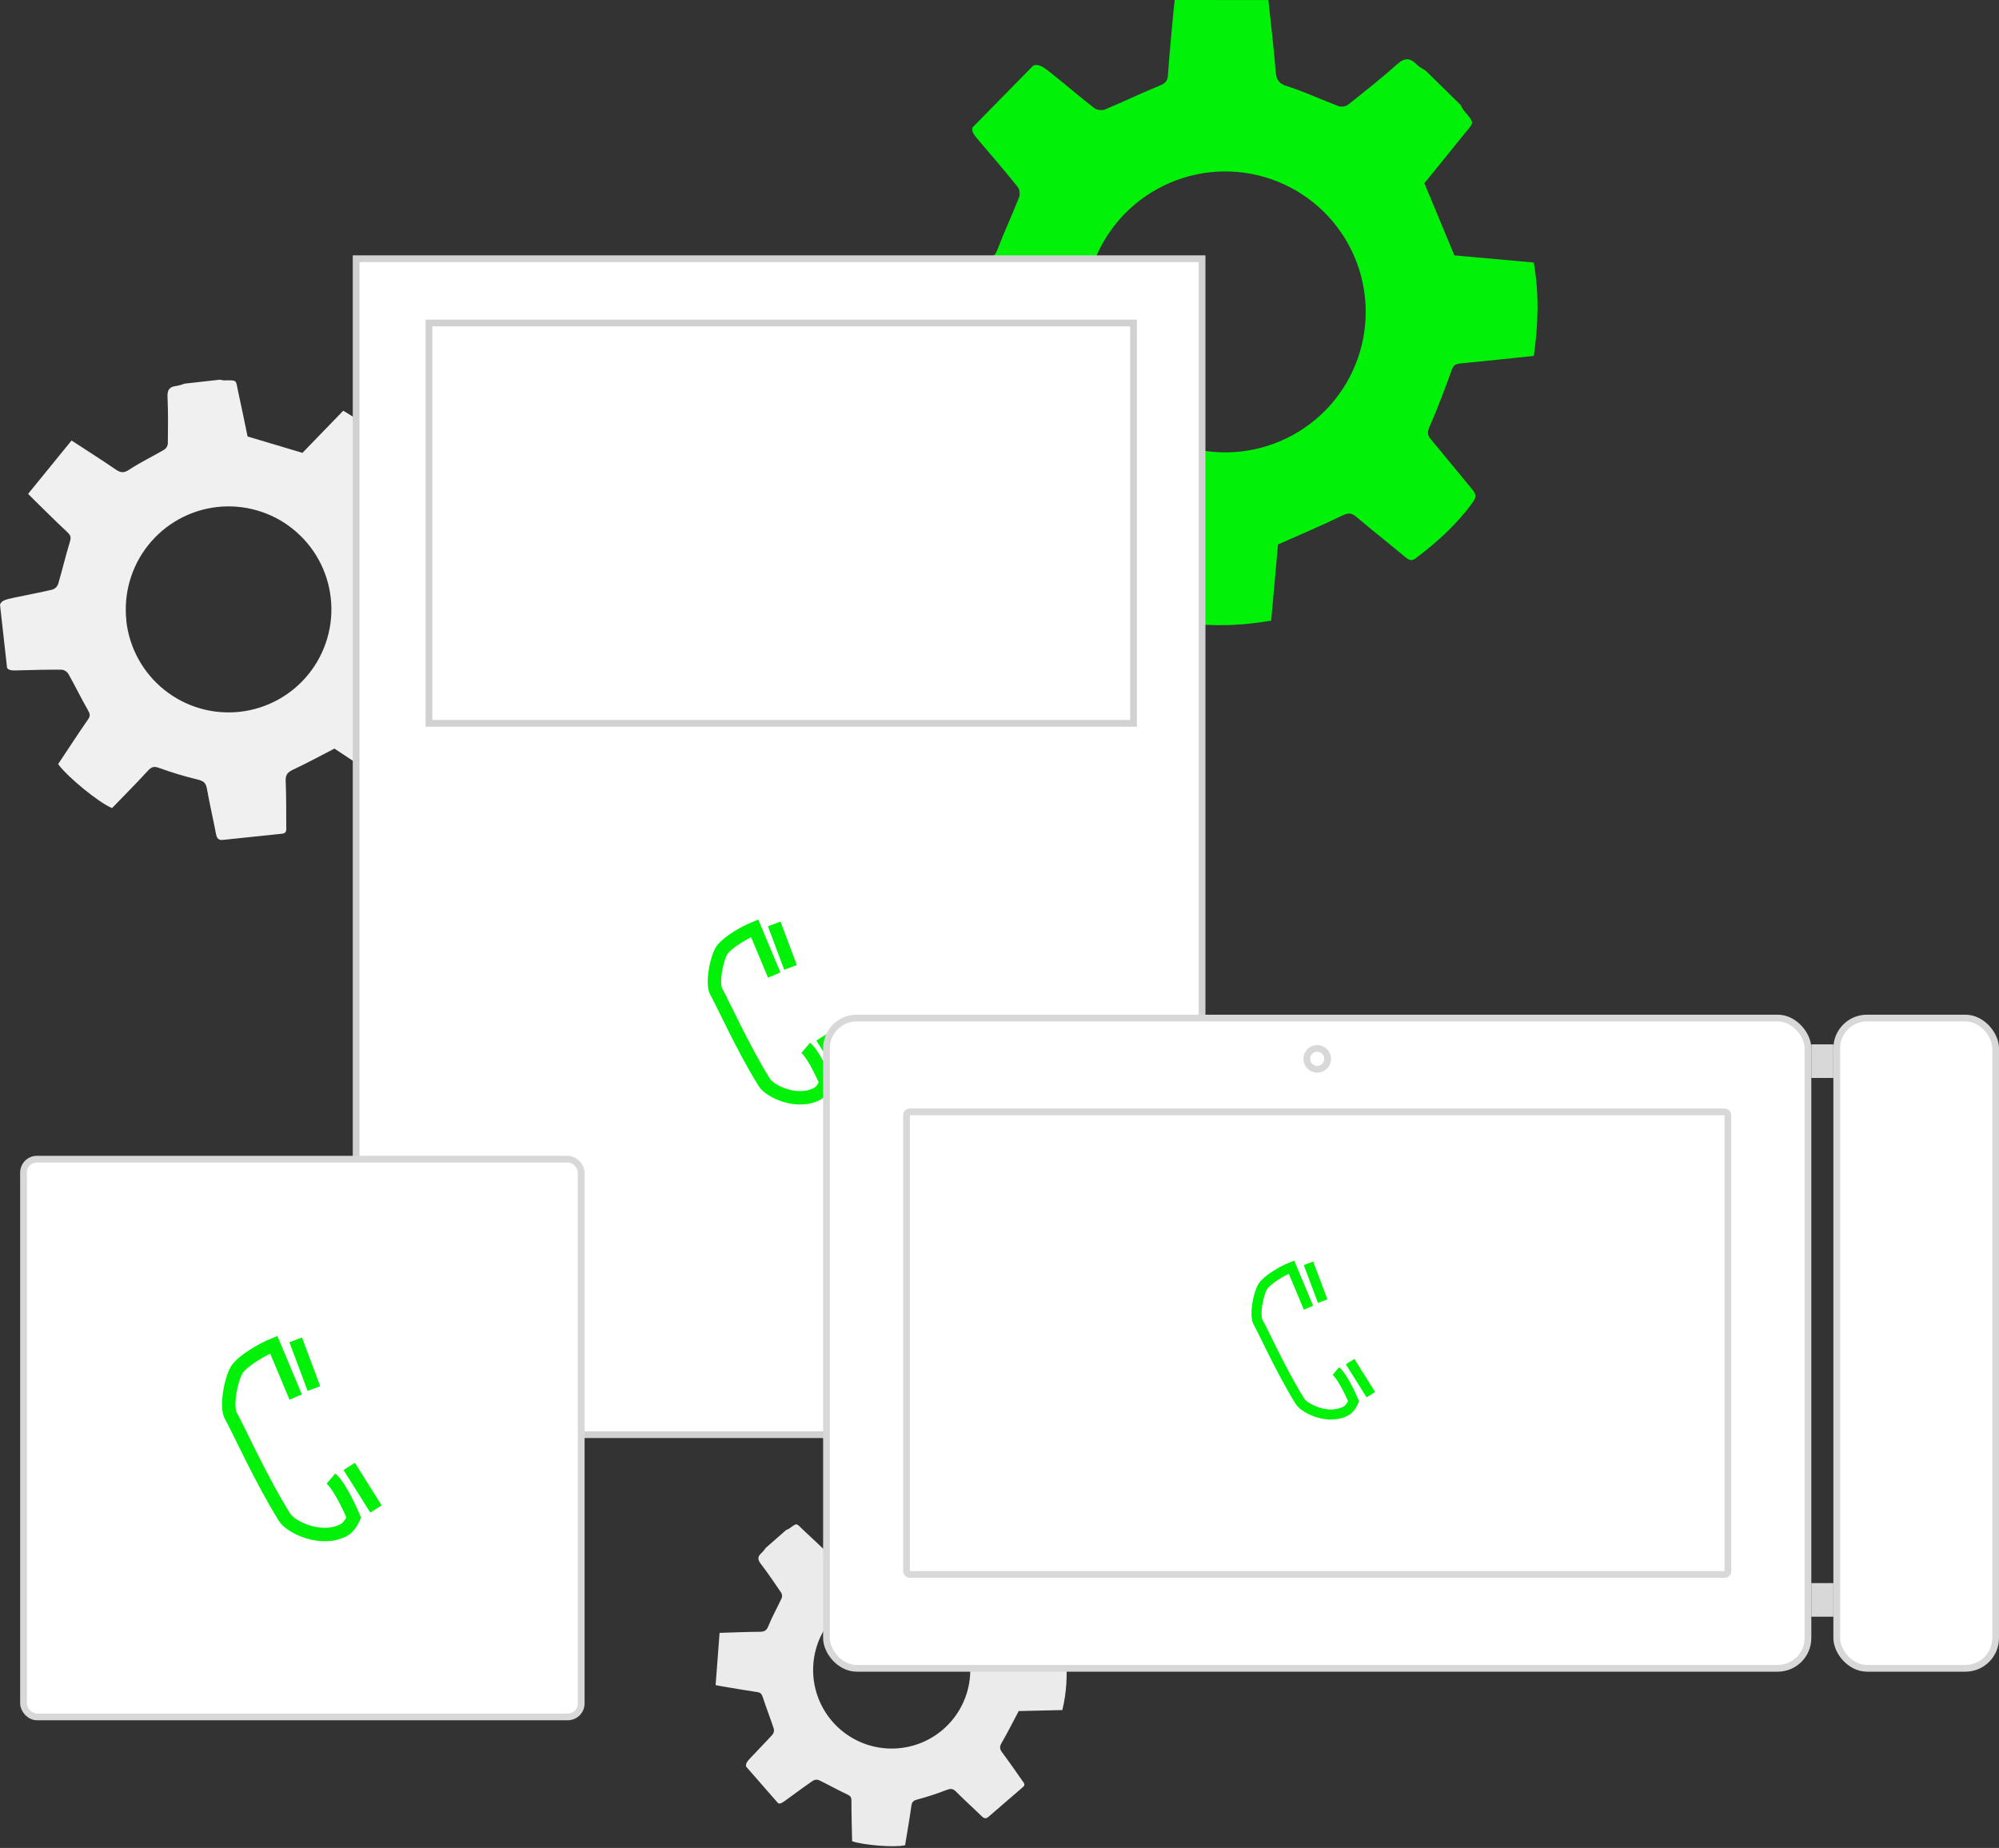
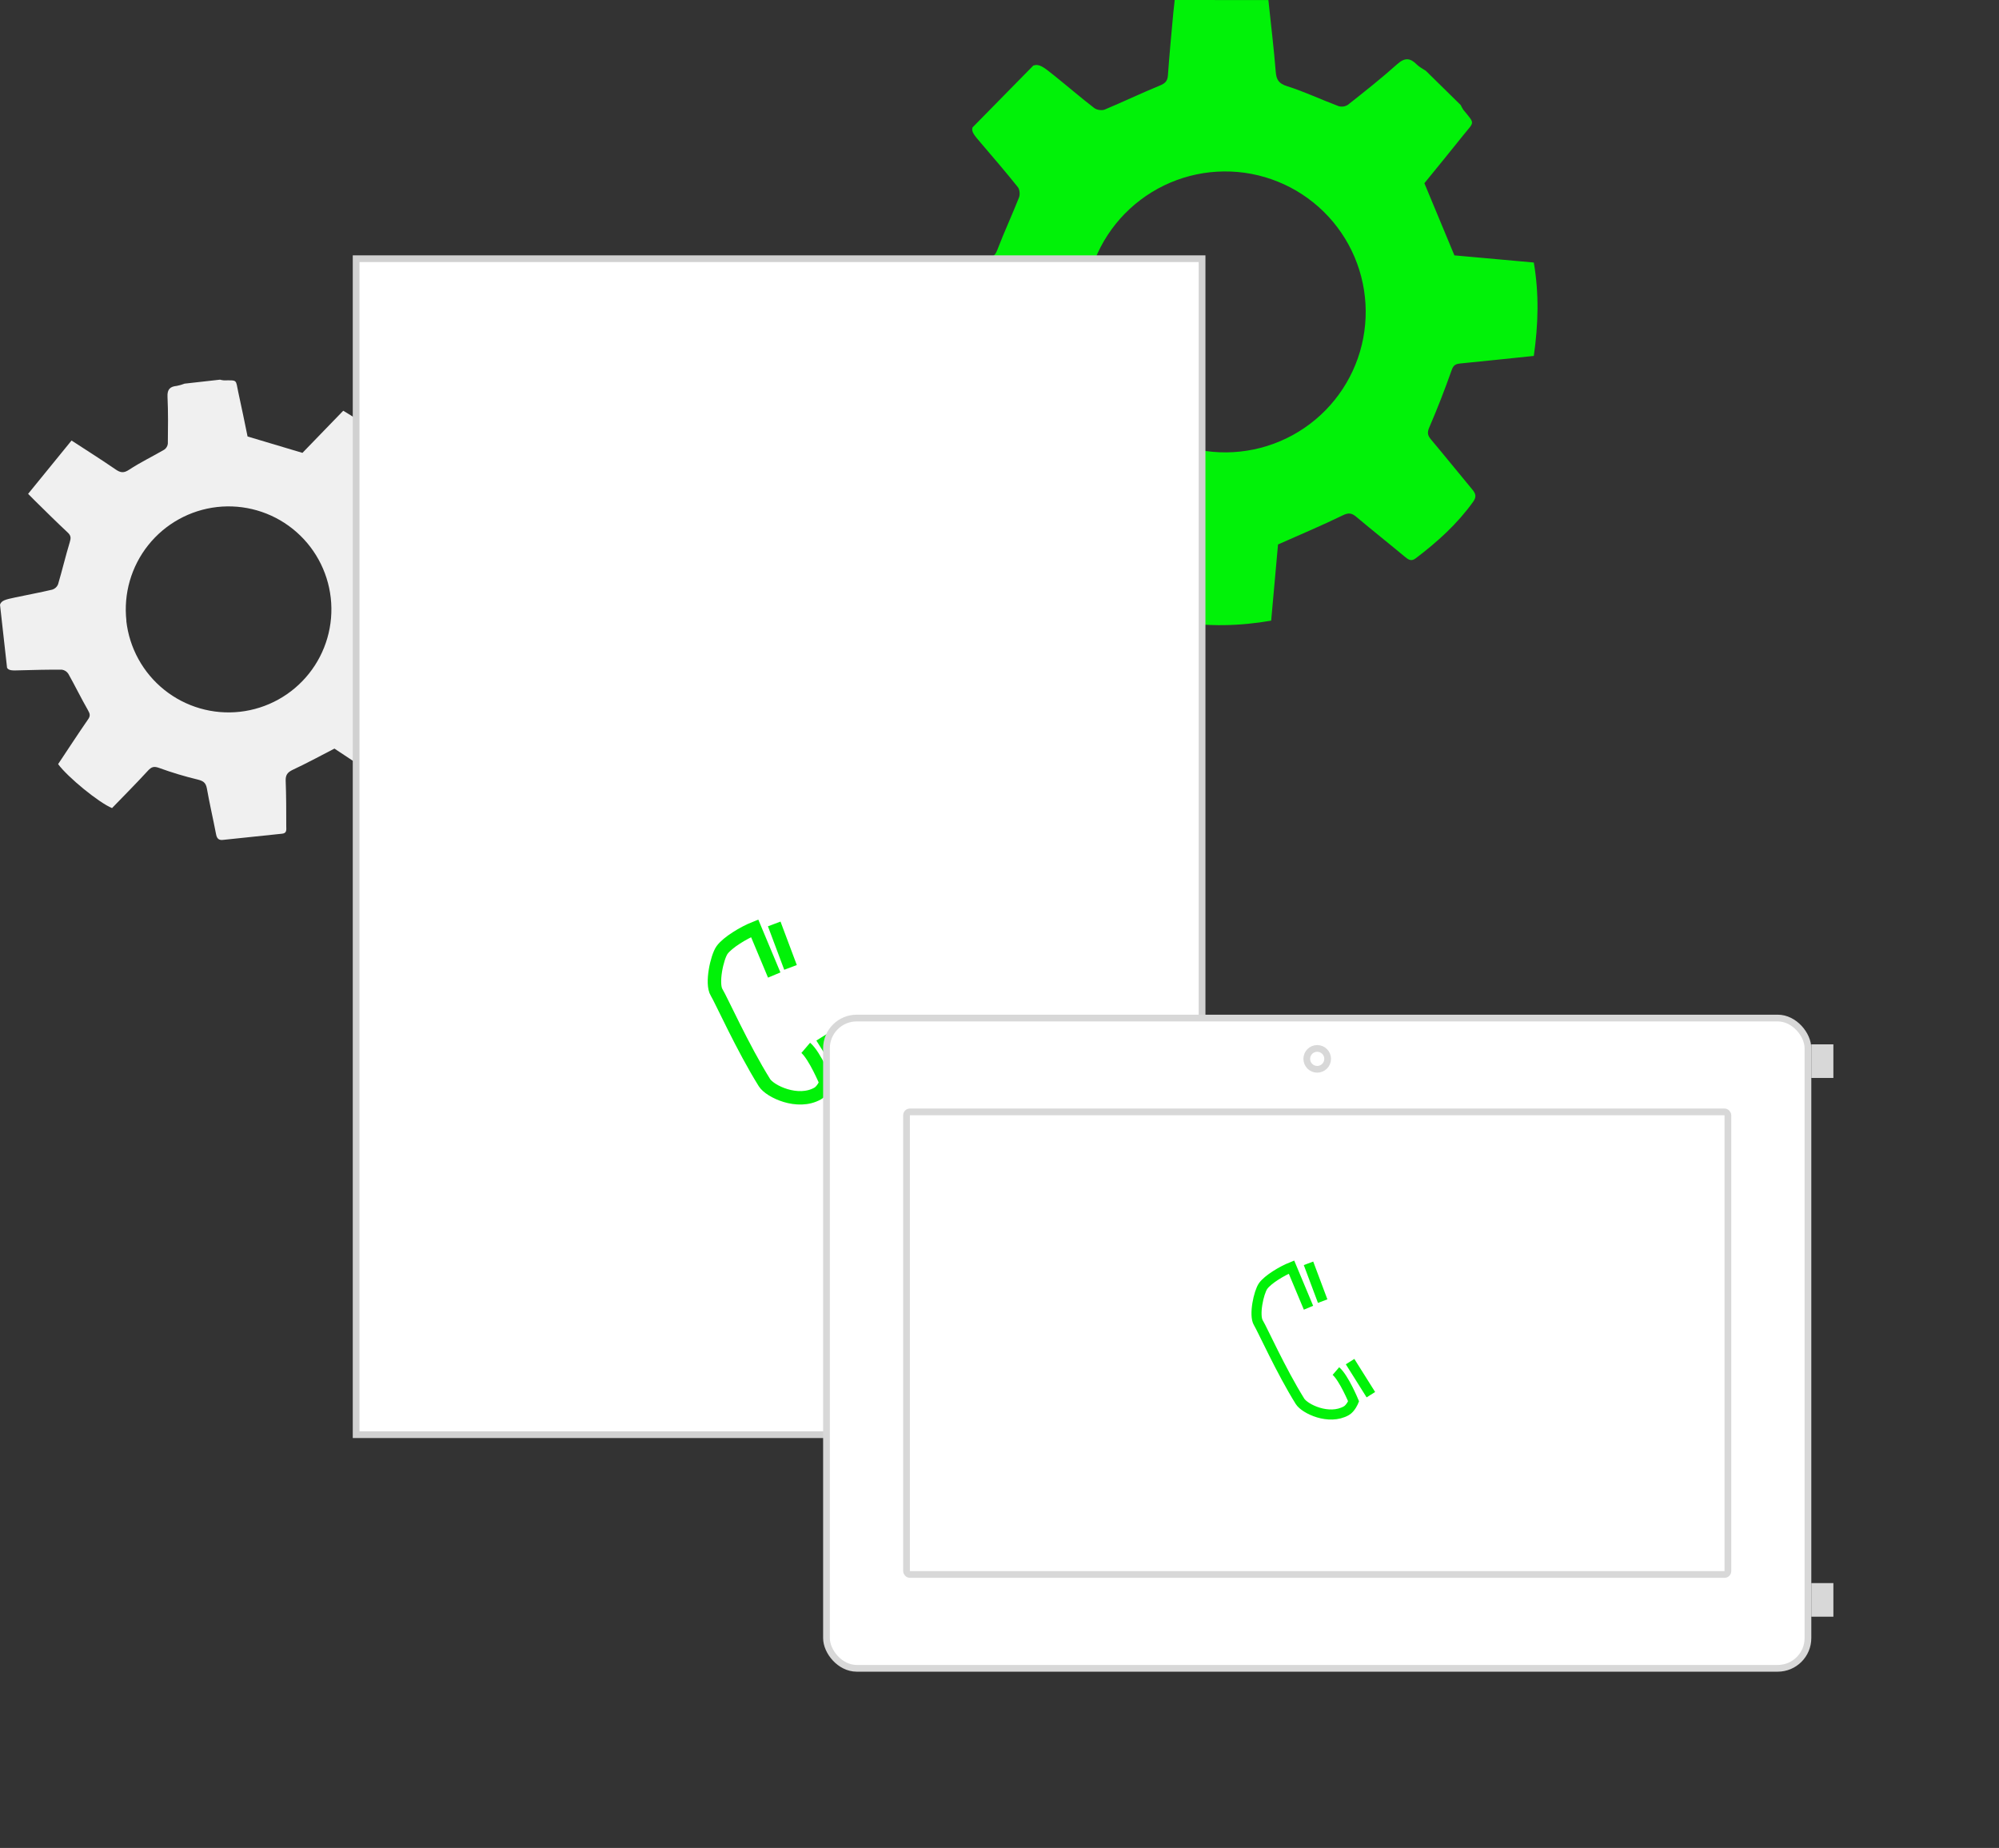
<svg xmlns="http://www.w3.org/2000/svg" width="595" height="550" viewBox="0 0 595 550" fill="none">
  <rect x="0" y="0" width="595" height="550" fill="#333333" stroke="none" />
-   <path d="M222.11 525.831L231.612 536.698C232.317 536.968 232.9 536.537 234.328 535.481C236.903 533.599 239.458 531.71 242.087 529.918C242.354 529.781 242.647 529.704 242.947 529.693C243.247 529.682 243.545 529.737 243.821 529.853C246.627 531.211 249.35 532.749 252.169 534.069C253.041 534.481 253.424 534.828 253.427 535.845C253.427 539.913 253.552 543.98 253.633 548.002C257.14 549.206 266.269 549.917 269.4 549.199C270.022 545.373 270.717 541.476 271.257 537.554C271.425 536.334 271.811 535.9 273.066 535.581C275.976 534.805 278.841 533.868 281.648 532.775C282.79 532.347 283.553 532.215 284.515 533.19C287.012 535.71 289.664 538.082 292.196 540.559C292.878 541.229 293.483 541.386 294.198 540.756L304.489 531.871C305.332 531.144 304.679 530.539 304.286 529.982C302.313 527.16 300.35 524.325 298.285 521.57C297.506 520.537 297.503 519.797 298.162 518.674C299.91 515.678 301.464 512.56 303.218 509.262L316.212 508.963C317.442 503.828 317.789 498.52 317.238 493.269L304.688 491.18C303.292 487.277 302.082 483.631 300.663 480.072C300.251 479.039 300.399 478.528 301.103 477.82C303.552 475.323 305.93 472.748 308.353 470.235C308.878 469.691 309.19 469.247 308.707 468.497C306.262 464.71 303.53 461.177 300.045 458.261C299.266 457.618 298.741 457.704 298.014 458.226C295.083 460.317 292.113 462.351 289.191 464.456C288.483 464.964 288.013 465.07 287.138 464.61C284.106 463.001 281.004 461.543 277.87 460.16C277.069 459.806 276.927 459.391 276.905 458.663C276.811 454.596 276.686 450.528 276.583 446.355C271.454 445.225 266.366 444.694 261.079 445.18C260.339 449.631 259.602 454.049 258.9 458.277L246.515 462.364C244.262 460.224 241.659 457.74 239.027 455.301C236.867 453.299 237.418 453.148 234.843 454.979C234.578 455.133 234.299 455.261 234.01 455.362L227.896 460.726C227.557 461.236 227.17 461.712 226.741 462.148C225.55 463.159 225.392 464.05 226.419 465.398C228.581 468.208 230.563 471.152 232.552 474.087C232.682 474.326 232.758 474.589 232.777 474.86C232.796 475.131 232.757 475.403 232.662 475.657C231.374 478.441 229.843 481.128 228.703 483.959C228.147 485.35 227.477 485.658 226.129 485.668C222.268 485.687 218.406 485.864 214.181 485.99C213.782 491.242 213.393 496.364 213 501.545C213.965 501.726 214.525 501.838 215.085 501.931C218.532 502.504 221.975 503.109 225.434 503.621C226.399 503.766 226.741 504.21 227.043 505.13C228.06 508.29 229.296 511.386 230.325 514.542C230.391 514.839 230.391 515.146 230.325 515.443C230.258 515.739 230.128 516.017 229.942 516.258C228.012 518.394 225.994 520.422 224.037 522.516C222.432 524.19 221.843 524.824 222.11 525.831ZM247.815 512.444C245.791 510.134 244.243 507.447 243.258 504.538C242.273 501.629 241.87 498.554 242.074 495.49C242.277 492.425 243.082 489.431 244.442 486.677C245.803 483.923 247.692 481.465 250.003 479.441C252.313 477.418 255 475.869 257.909 474.883C260.818 473.897 263.892 473.495 266.957 473.698C270.022 473.9 273.016 474.705 275.77 476.066C278.524 477.426 280.983 479.316 283.006 481.626C285.03 483.937 286.579 486.624 287.565 489.533C288.55 492.442 288.953 495.517 288.75 498.582C288.547 501.647 287.743 504.642 286.382 507.396C285.021 510.15 283.132 512.609 280.821 514.633C276.154 518.719 270.054 520.784 263.865 520.374C257.675 519.964 251.902 517.111 247.815 512.444Z" fill="#EBEBEB" />
  <path d="M307.57 19.507L289.466 37.933C289.083 39.22 289.926 40.185 291.999 42.608C295.702 46.927 299.4 51.248 302.959 55.693C303.519 56.391 303.651 57.906 303.306 58.775C301.263 63.959 298.904 69.018 296.912 74.221C296.295 75.83 295.725 76.561 293.91 76.699C286.663 77.259 279.429 78.018 272.27 78.697C270.599 85.111 270.554 101.483 272.27 106.96C279.169 107.556 286.213 108.27 293.27 108.704C295.467 108.843 296.295 109.473 297.031 111.668C298.74 116.759 300.919 121.708 303.184 126.586C304.101 128.562 304.436 129.91 302.83 131.754C298.669 136.539 294.785 141.575 290.721 146.431C289.624 147.738 289.434 148.806 290.637 150.022C296.372 155.744 302.108 161.462 307.847 167.177C309.256 168.583 310.244 167.335 311.184 166.566C315.95 162.666 320.741 158.791 325.372 154.737C327.109 153.215 328.425 153.105 330.52 154.132C336.1 156.844 341.857 159.197 347.977 161.884C348.682 169.021 349.458 176.898 350.256 184.998C359.588 186.549 368.833 186.372 378.361 184.724L380.401 162.048C387.159 159.039 393.505 156.391 399.664 153.382C401.443 152.51 402.38 152.706 403.757 153.868C408.535 157.897 413.44 161.774 418.237 165.774C419.277 166.637 420.11 167.135 421.385 166.17C427.82 161.304 433.738 155.963 438.468 149.36C439.524 147.889 439.283 146.962 438.259 145.733C434.137 140.79 430.112 135.757 425.97 130.844C424.969 129.65 424.718 128.826 425.423 127.207C427.862 121.589 430.063 115.861 432.113 110.088C432.638 108.614 433.352 108.312 434.652 108.183C441.889 107.469 449.133 106.703 456.534 105.931C457.863 96.634 458.143 87.498 456.534 78.134L432.902 76.007C429.928 68.857 427.048 61.935 423.965 54.528C427.476 50.203 431.556 45.254 435.55 40.234C438.829 36.115 439.17 37.064 435.585 32.717C435.276 32.264 435.01 31.783 434.79 31.281L424.406 21.077C423.502 20.463 422.475 19.974 421.719 19.211C419.756 17.226 418.151 17.065 415.885 19.092C411.168 23.32 406.18 27.253 401.211 31.185C400.804 31.449 400.345 31.622 399.864 31.693C399.384 31.764 398.894 31.73 398.428 31.593C393.279 29.663 388.314 27.298 383.101 25.65C380.552 24.846 379.906 23.694 379.713 21.274C379.159 14.407 378.326 7.562 377.531 0.019L349.648 0C349.458 1.751 349.326 2.758 349.239 3.768C348.679 9.992 348.064 16.209 347.63 22.432C347.501 24.202 346.755 24.842 345.155 25.492C339.656 27.745 334.301 30.319 328.818 32.61C327.968 32.961 326.45 32.726 325.706 32.157C321.645 29.029 317.758 25.676 313.761 22.468C310.54 19.884 309.324 18.931 307.57 19.507ZM334.871 63.531C338.718 59.615 343.3 56.494 348.353 54.348C353.407 52.202 358.834 51.073 364.324 51.024C369.814 50.975 375.26 52.008 380.35 54.065C385.441 56.12 390.077 59.159 393.994 63.007C397.91 66.854 401.03 71.435 403.176 76.488C405.322 81.542 406.452 86.968 406.501 92.458C406.549 97.948 405.516 103.393 403.46 108.484C401.404 113.574 398.366 118.21 394.518 122.126V122.126C390.671 126.044 386.089 129.165 381.035 131.312C375.981 133.459 370.554 134.589 365.063 134.638C359.572 134.687 354.125 133.654 349.034 131.598C343.942 129.542 339.306 126.503 335.389 122.654V122.654C331.472 118.807 328.352 114.226 326.205 109.172C324.059 104.119 322.929 98.692 322.88 93.202C322.831 87.712 323.864 82.266 325.92 77.175C327.975 72.084 331.014 67.448 334.861 63.531H334.871Z" fill="#01F208" />
  <path d="M0 179.954L2.104 198.781C2.664 199.594 3.606 199.594 5.929 199.505C10.095 199.391 14.262 199.285 18.428 199.318C18.818 199.372 19.191 199.511 19.522 199.724C19.853 199.938 20.134 200.221 20.345 200.554C22.343 204.108 24.129 207.792 26.16 211.329C26.793 212.427 26.972 213.094 26.16 214.184C23.13 218.567 20.223 223.04 17.299 227.423C20.174 231.343 29.482 238.939 33.347 240.508C36.88 236.857 40.535 233.189 44.044 229.367C45.14 228.18 45.879 228.001 47.463 228.594C51.17 229.941 54.95 231.079 58.784 232.002C60.335 232.392 61.221 232.815 61.562 234.588C62.374 239.175 63.43 243.705 64.307 248.275C64.543 249.503 65.054 250.113 66.313 249.983C72.209 249.365 78.108 248.747 84.01 248.129C85.456 247.974 85.204 246.836 85.204 245.941C85.204 241.427 85.204 236.906 85.033 232.4C84.977 230.701 85.521 229.904 87.072 229.147C91.198 227.228 95.193 225.041 99.547 222.804L113.735 232.197C118.896 227.594 123.236 222.143 126.567 216.079L114.62 204.425C116.042 199.179 117.455 194.357 118.592 189.461C118.636 188.906 118.881 188.387 119.28 187.999C119.679 187.612 120.205 187.383 120.76 187.355C125.26 186.493 129.694 185.501 134.218 184.614C135.192 184.419 135.842 184.175 135.899 182.988C136.246 177.105 135.698 171.204 134.275 165.487C133.925 164.202 133.284 163.909 132.114 163.925C127.404 163.982 122.693 163.925 117.975 164.031C117.489 164.106 116.994 164.009 116.571 163.759C116.149 163.508 115.827 163.119 115.66 162.657C113.589 158.672 111.355 154.768 109.025 150.93C108.762 150.594 108.626 150.176 108.642 149.75C108.659 149.324 108.826 148.918 109.114 148.604C112.046 144.155 114.953 139.658 117.95 135.112C113.393 130.022 108.065 125.681 102.162 122.247L90.02 134.787L73.687 129.907C72.875 125.914 71.925 121.303 70.918 116.708C70.106 112.935 70.788 113.179 66.662 113.211C66.264 113.177 65.87 113.106 65.484 113L54.926 114.187C54.18 114.48 53.408 114.703 52.62 114.854C50.59 115.049 49.753 115.887 49.859 118.107C50.078 122.751 50.013 127.403 49.956 132.054C49.917 132.408 49.803 132.75 49.62 133.056C49.438 133.361 49.193 133.625 48.9 133.827C45.432 135.852 41.786 137.592 38.44 139.796C36.815 140.878 35.849 140.707 34.379 139.699C30.221 136.836 25.949 134.144 21.295 131.111L8.365 146.985C9.275 147.904 9.787 148.441 10.323 148.954C13.571 152.15 16.82 155.378 20.182 158.517C21.133 159.412 21.149 160.144 20.775 161.339C19.508 165.511 18.509 169.756 17.275 173.928C17.123 174.297 16.893 174.628 16.599 174.898C16.306 175.168 15.957 175.37 15.577 175.49C11.923 176.352 8.268 177.019 4.556 177.807C1.584 178.442 0.455 178.702 0 179.954ZM37.627 184.785C36.724 176.709 39.059 168.605 44.119 162.252C49.179 155.899 56.552 151.818 64.616 150.905C68.611 150.456 72.656 150.8 76.518 151.916C80.381 153.032 83.986 154.9 87.128 157.412C90.27 159.923 92.887 163.03 94.83 166.555C96.772 170.08 98.003 173.953 98.45 177.954C98.899 181.955 98.556 186.005 97.441 189.874C96.326 193.742 94.462 197.353 91.953 200.5C89.445 203.646 86.342 206.268 82.822 208.214C79.302 210.16 75.434 211.393 71.438 211.842C67.441 212.291 63.396 211.947 59.532 210.83C55.668 209.713 52.062 207.845 48.919 205.333C45.776 202.82 43.159 199.713 41.216 196.187C39.273 192.661 38.042 188.787 37.595 184.785H37.627Z" fill="#F0F0F0" />
  <rect x="106" y="77" width="251.797" height="350" fill="white" stroke="#D1D1D1" stroke-width="2" />
-   <rect x="127.681" y="96.13" width="209.71" height="119.159" fill="white" stroke="#D1D1D1" stroke-width="2" />
  <path d="M230.447 290.197L224.624 276.287C221.389 277.581 216.536 280.492 214.919 282.757C213.415 284.863 211.684 292.785 213.302 295.373C214.596 297.443 221.065 311.871 227.535 322.223C229.153 324.811 237.434 328.823 243.387 325.458C244.93 324.586 245.881 322.223 245.881 322.223C245.881 322.223 242.544 314.188 239.828 311.871M230.447 274.993L235.299 287.932M244.681 308.636L251.798 319.959" stroke="#01F208" stroke-width="4" />
  <rect x="246" y="303" width="292.131" height="193.54" rx="9" fill="white" stroke="#D8D8D8" stroke-width="2" />
-   <rect x="546.704" y="303" width="47.296" height="193.54" rx="9" fill="white" stroke="#D8D8D8" stroke-width="2" />
  <line x1="539.131" y1="476.175" x2="545.704" y2="476.175" stroke="#D8D8D8" stroke-width="10" />
  <line x1="539.131" y1="315.83" x2="545.702" y2="315.83" stroke="#D8D8D8" stroke-width="10" />
  <circle cx="392.066" cy="315.146" r="3.108" stroke="#D8D8D8" stroke-width="2" />
  <rect x="269.826" y="330.934" width="244.479" height="137.671" rx="1" stroke="#D8D8D8" stroke-width="2" />
  <path d="M389.474 389.221L384.41 377.125C381.597 378.25 377.378 380.782 375.972 382.751C374.664 384.582 373.159 391.471 374.565 393.722C375.69 395.522 381.316 408.068 386.942 417.069C388.348 419.32 395.55 422.808 400.726 419.882C402.068 419.124 402.895 417.069 402.895 417.069C402.895 417.069 399.993 410.082 397.631 408.068M389.474 376L393.693 387.252M401.851 405.255L408.039 415.1" stroke="#01F208" stroke-width="3" />
-   <rect x="7" y="345" width="166" height="166" rx="4" fill="white" stroke="#D8D8D8" stroke-width="2" />
-   <path d="M88.01 415.805L81.49 400.231C77.869 401.68 72.436 404.94 70.625 407.475C68.941 409.833 67.004 418.702 68.814 421.6C70.263 423.917 77.507 440.07 84.75 451.66C86.561 454.557 95.833 459.048 102.497 455.282C104.224 454.305 105.289 451.66 105.289 451.66C105.289 451.66 101.553 442.664 98.513 440.07M88.01 398.783L93.442 413.27M103.945 436.449L111.913 449.125" stroke="#01F208" stroke-width="4" />
</svg>